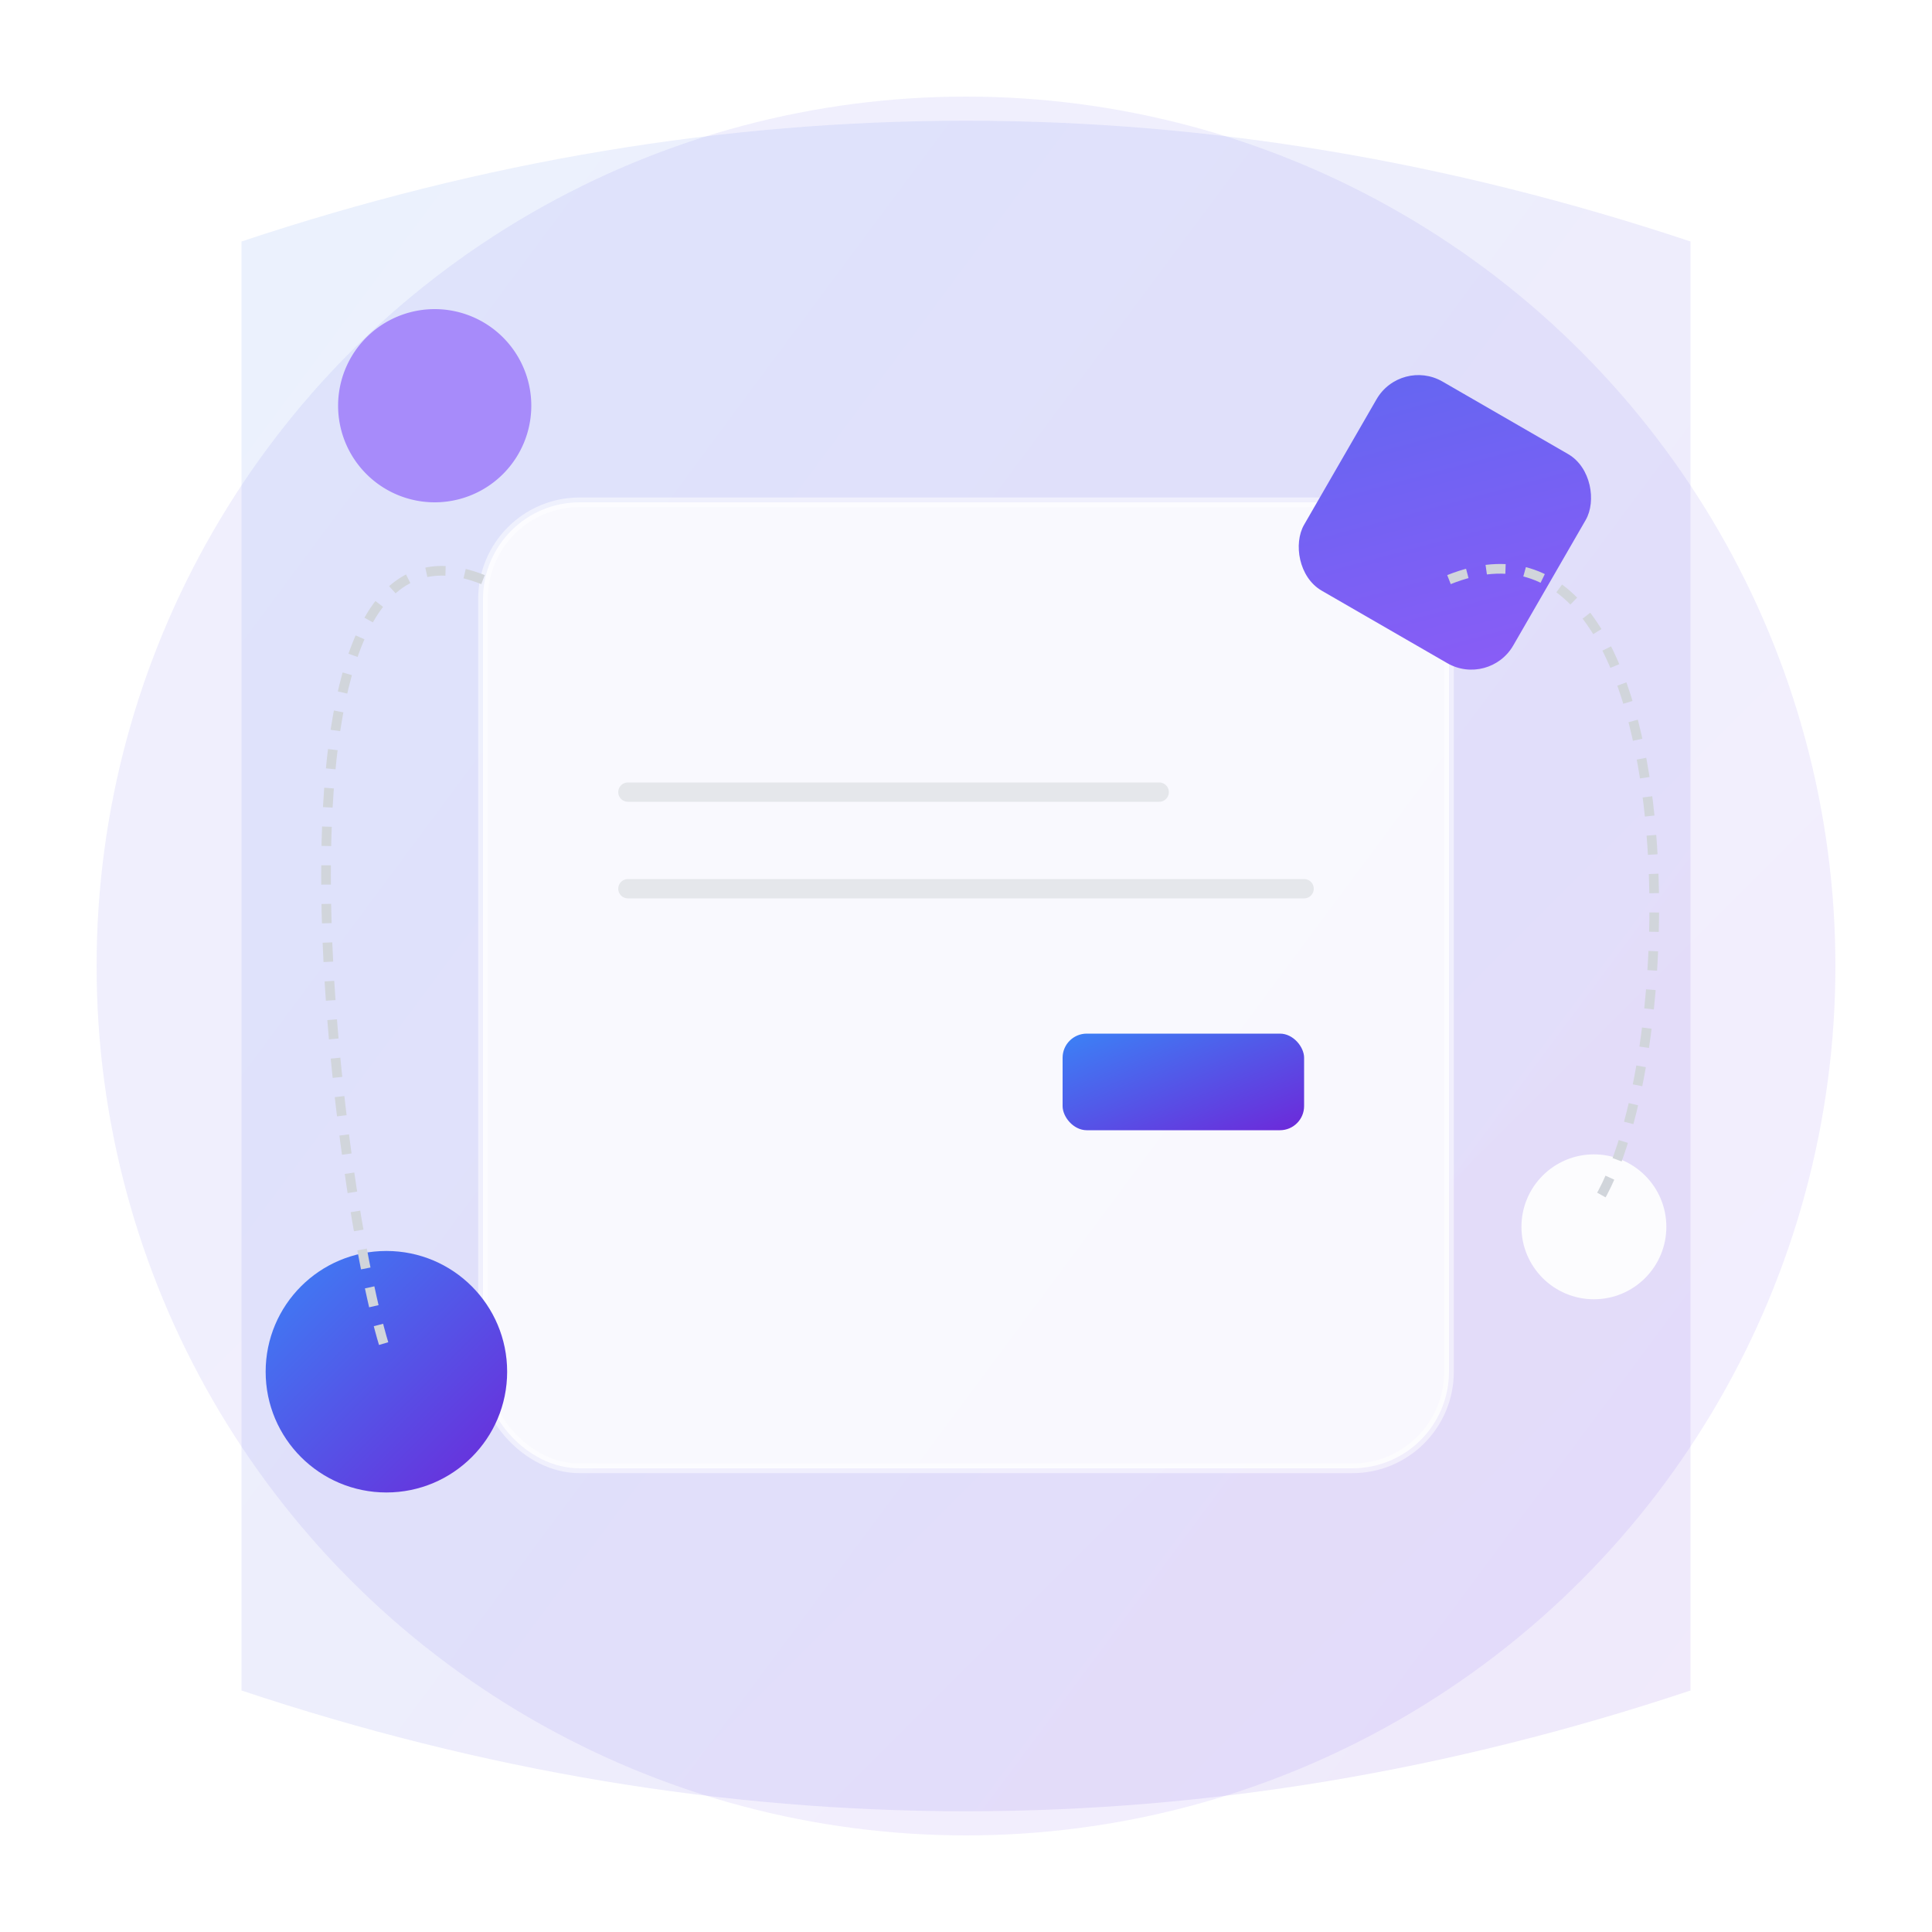
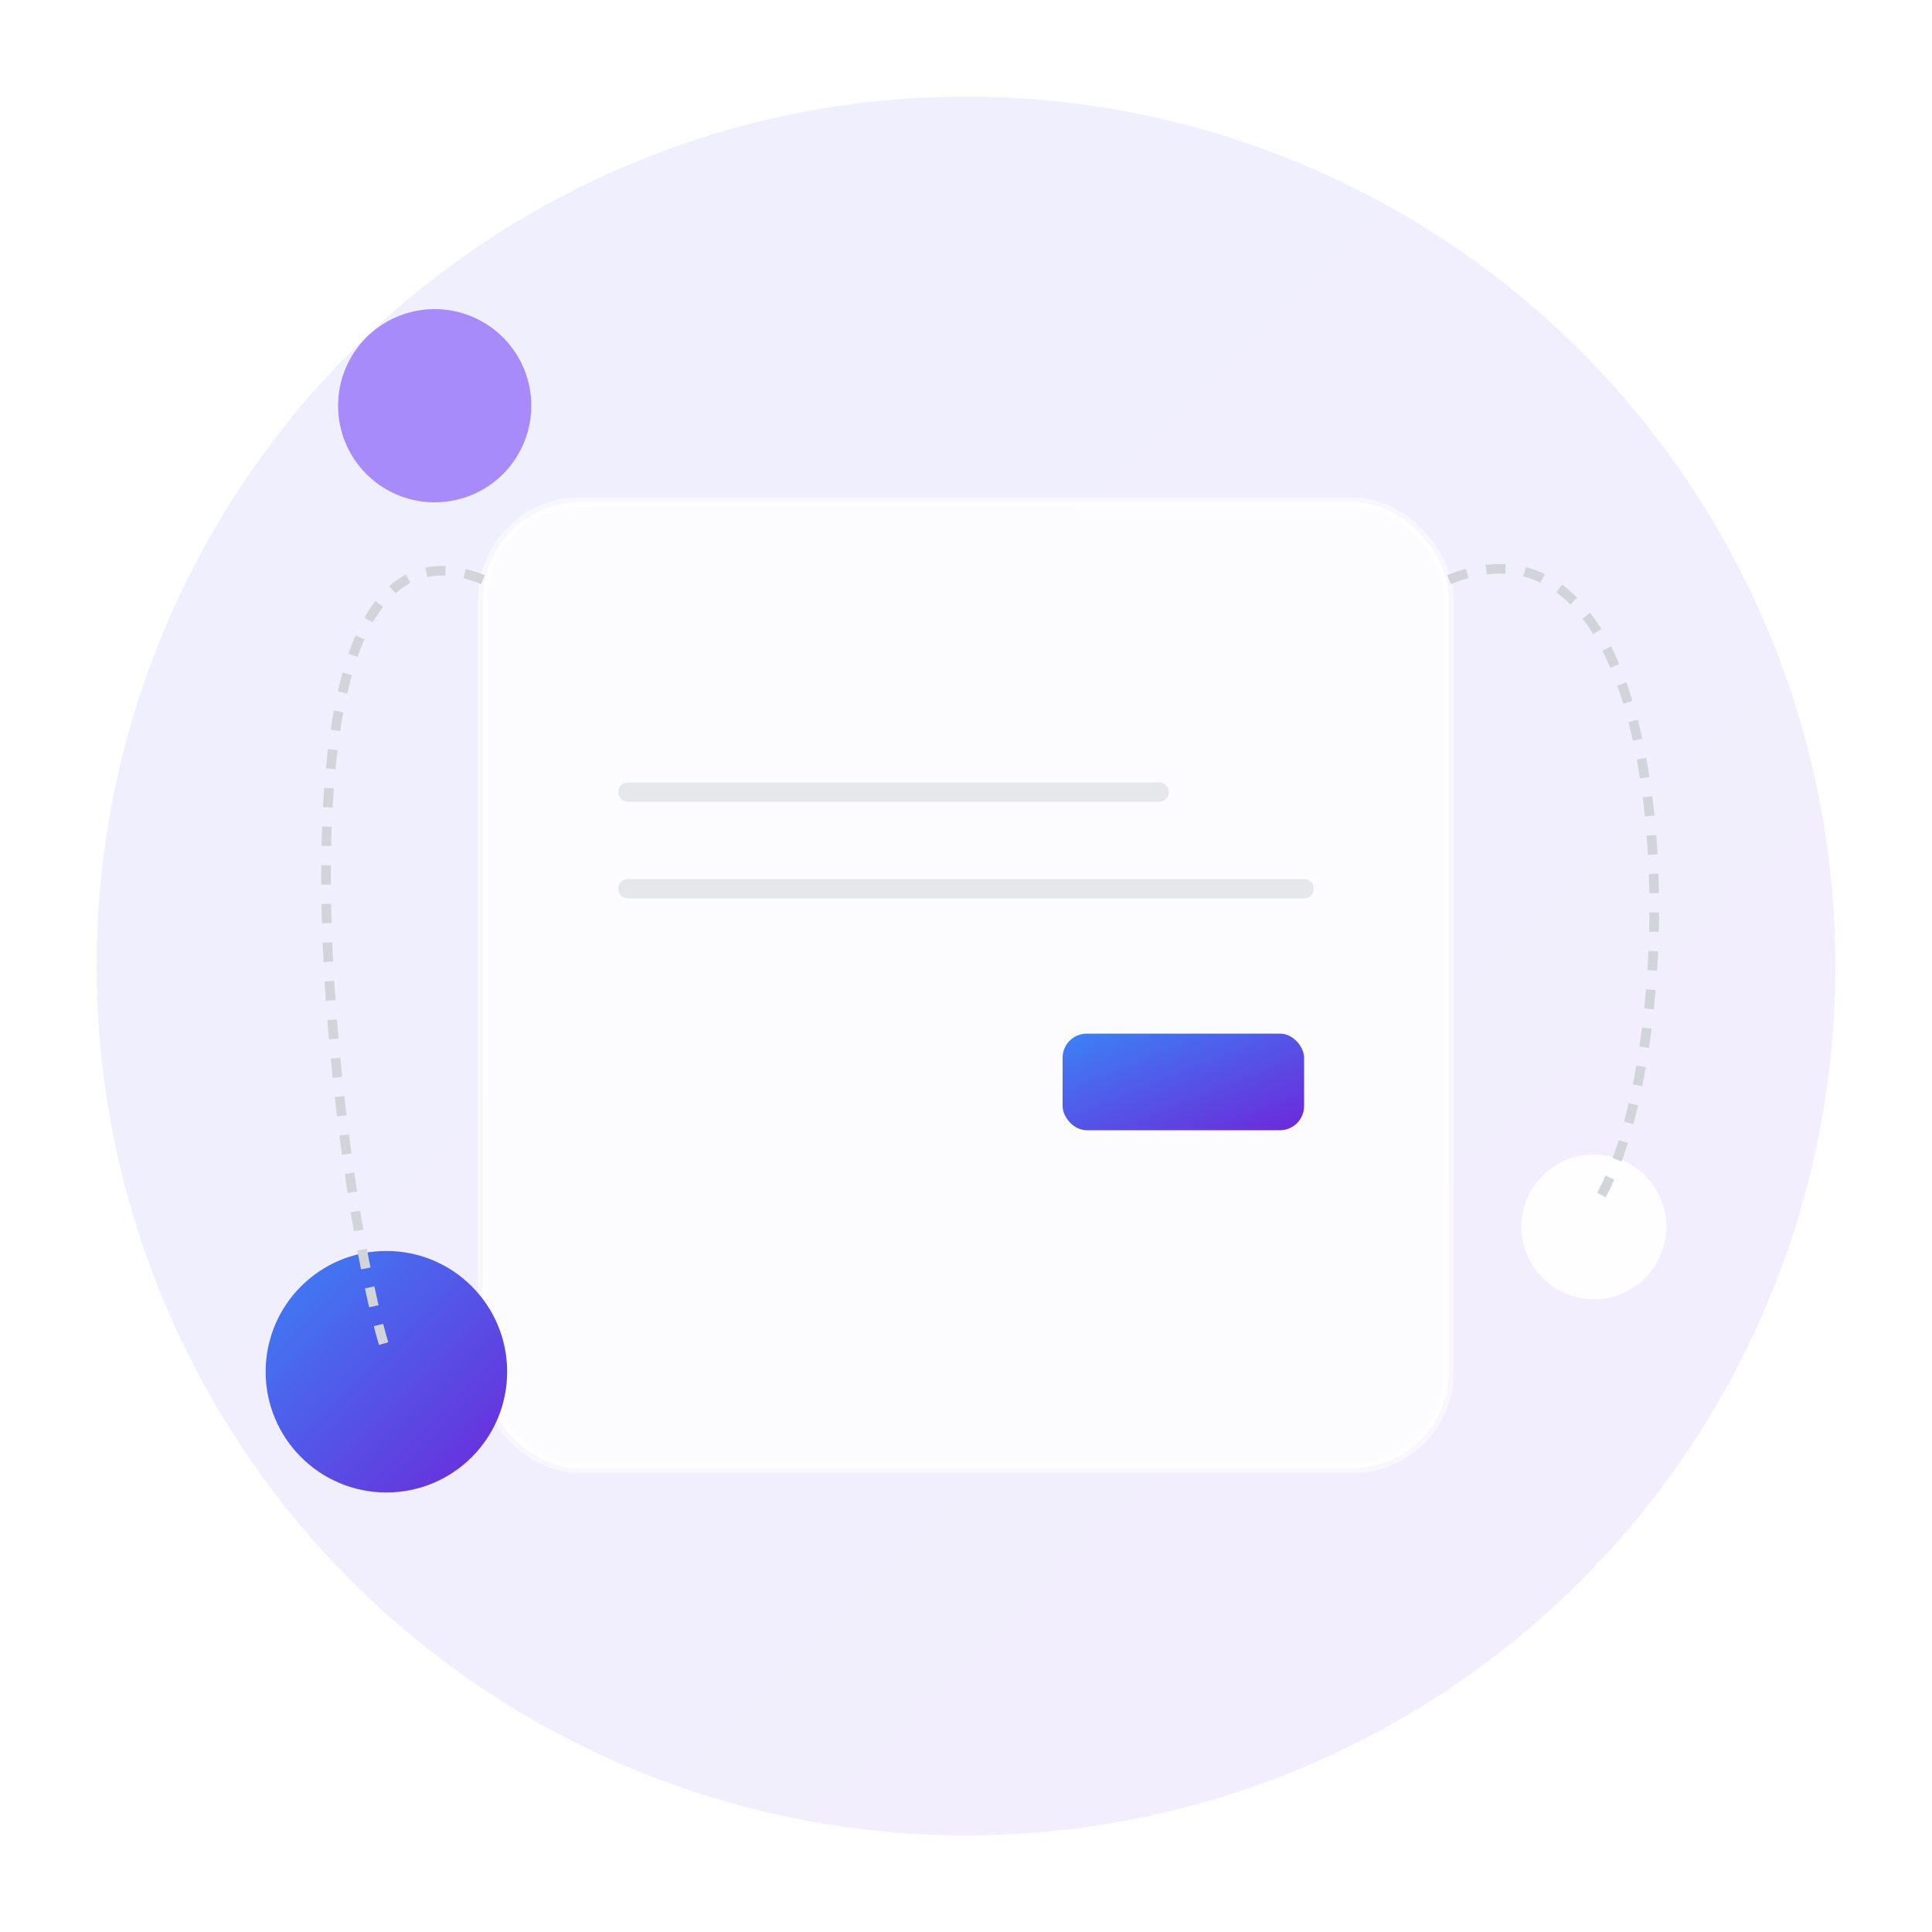
<svg xmlns="http://www.w3.org/2000/svg" width="400" height="400" viewBox="0 0 400 400" fill="none">
  <defs>
    <linearGradient id="grad1" x1="0%" y1="0%" x2="100%" y2="100%">
      <stop offset="0%" style="stop-color:#6366F1;stop-opacity:1" />
      <stop offset="100%" style="stop-color:#8B5CF6;stop-opacity:1" />
    </linearGradient>
    <linearGradient id="grad2" x1="0%" y1="0%" x2="100%" y2="100%">
      <stop offset="0%" style="stop-color:#3B82F6;stop-opacity:1" />
      <stop offset="100%" style="stop-color:#6D28D9;stop-opacity:1" />
    </linearGradient>
    <filter id="shadow" x="-20%" y="-20%" width="140%" height="140%">
      <feGaussianBlur in="SourceAlpha" stdDeviation="5" />
      <feOffset dx="0" dy="4" result="offsetblur" />
      <feComponentTransfer>
        <feFuncA type="linear" slope="0.3" />
      </feComponentTransfer>
      <feMerge>
        <feMergeNode />
        <feMergeNode in="SourceGraphic" />
      </feMerge>
    </filter>
  </defs>
  <circle cx="200" cy="200" r="180" fill="url(#grad1)" opacity="0.1" />
-   <path d="M 50,50 Q 200,0 350,50 L 350,350 Q 200,400 50,350 Z" fill="url(#grad2)" opacity="0.1" />
  <g filter="url(#shadow)">
    <rect x="100" y="100" width="200" height="200" rx="20" fill="rgba(255,255,255,0.8)" stroke="rgba(255,255,255,0.5)" stroke-width="2" />
    <path d="M130 140 L170 140" stroke="url(#grad1)" stroke-width="4" stroke-linecap="round" />
    <path d="M130 160 L240 160" stroke="#E5E7EB" stroke-width="4" stroke-linecap="round" />
    <path d="M130 180 L270 180" stroke="#E5E7EB" stroke-width="4" stroke-linecap="round" />
    <rect x="220" y="210" width="50" height="20" rx="5" fill="url(#grad2)" />
  </g>
  <g filter="url(#shadow)">
    <circle cx="80" cy="280" r="25" fill="url(#grad2)" />
-     <rect x="290" y="70" width="50" height="50" rx="10" fill="url(#grad1)" transform="rotate(30 290 70)" />
    <circle cx="330" cy="250" r="15" fill="rgba(255,255,255,0.9)" />
    <path d="M 70,80 a 20,20 0 1,1 40,0 a 20,20 0 1,1 -40,0" fill="#A78BFA" />
  </g>
  <path d="M100 120 C 50 100, 70 250, 80 280" stroke="#D1D5DB" stroke-width="2" fill="none" stroke-dasharray="4 4" />
  <path d="M300 120 C 350 100, 350 220, 330 250" stroke="#D1D5DB" stroke-width="2" fill="none" stroke-dasharray="4 4" />
</svg>